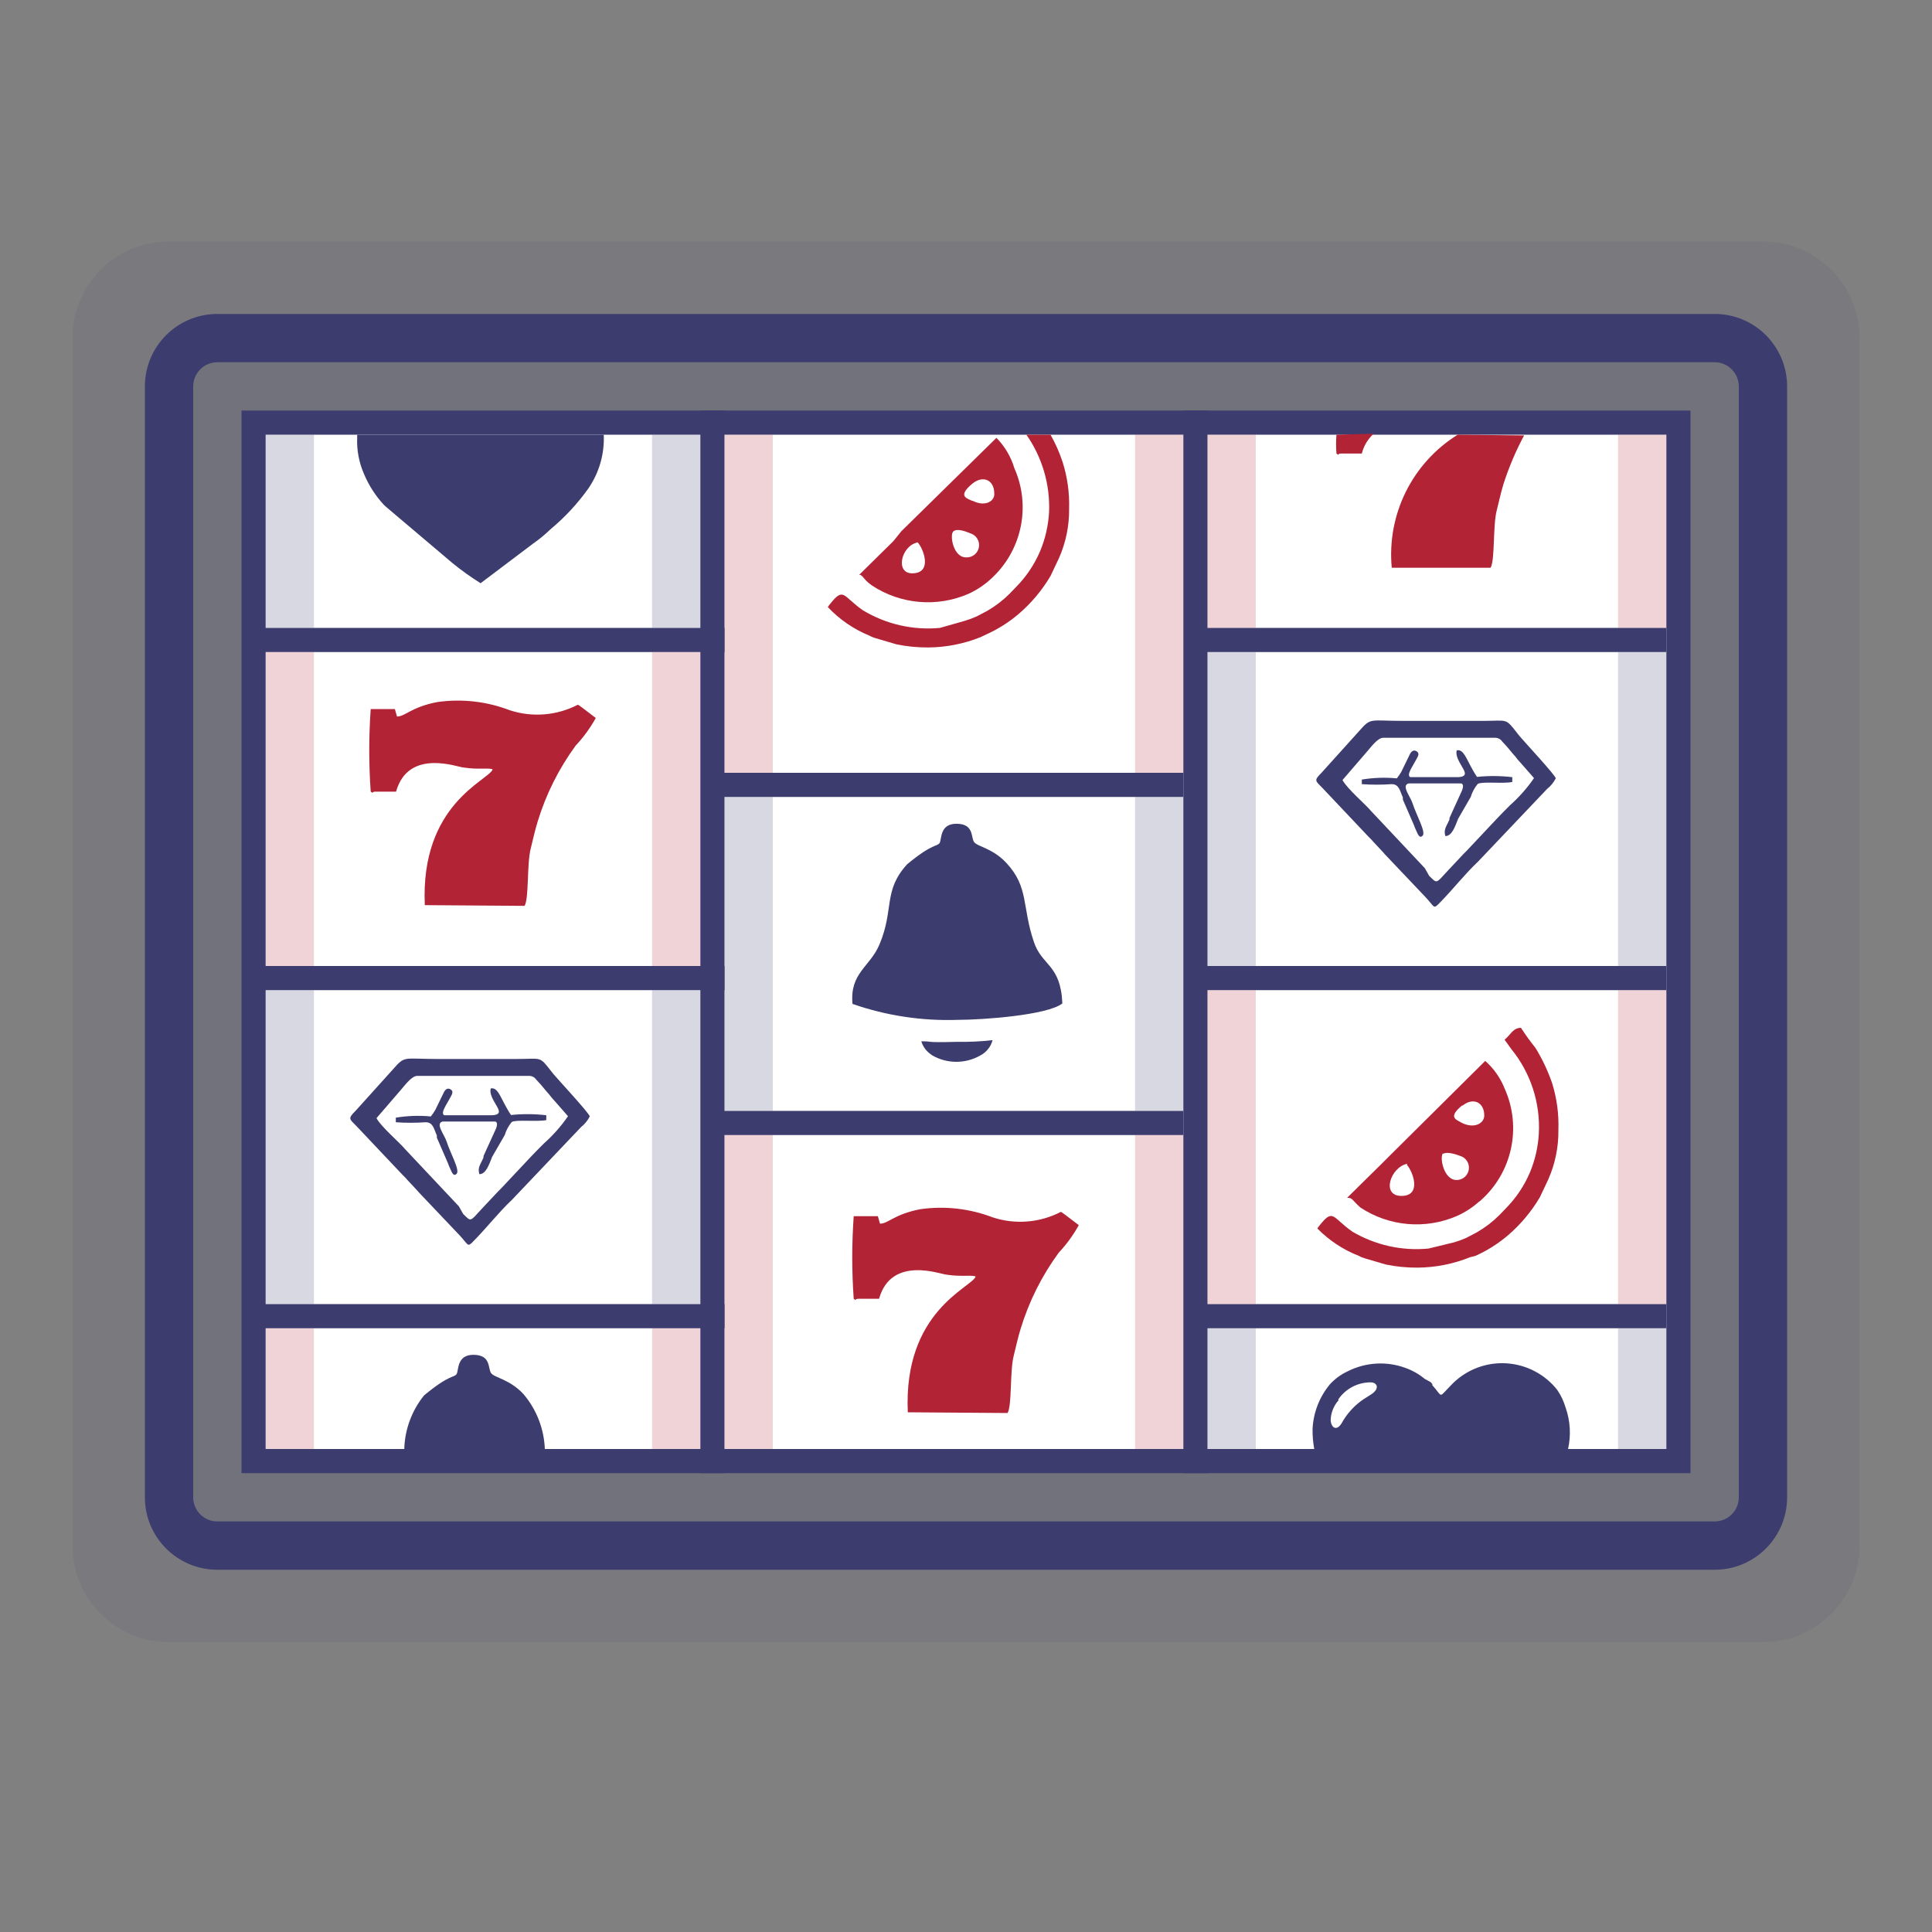
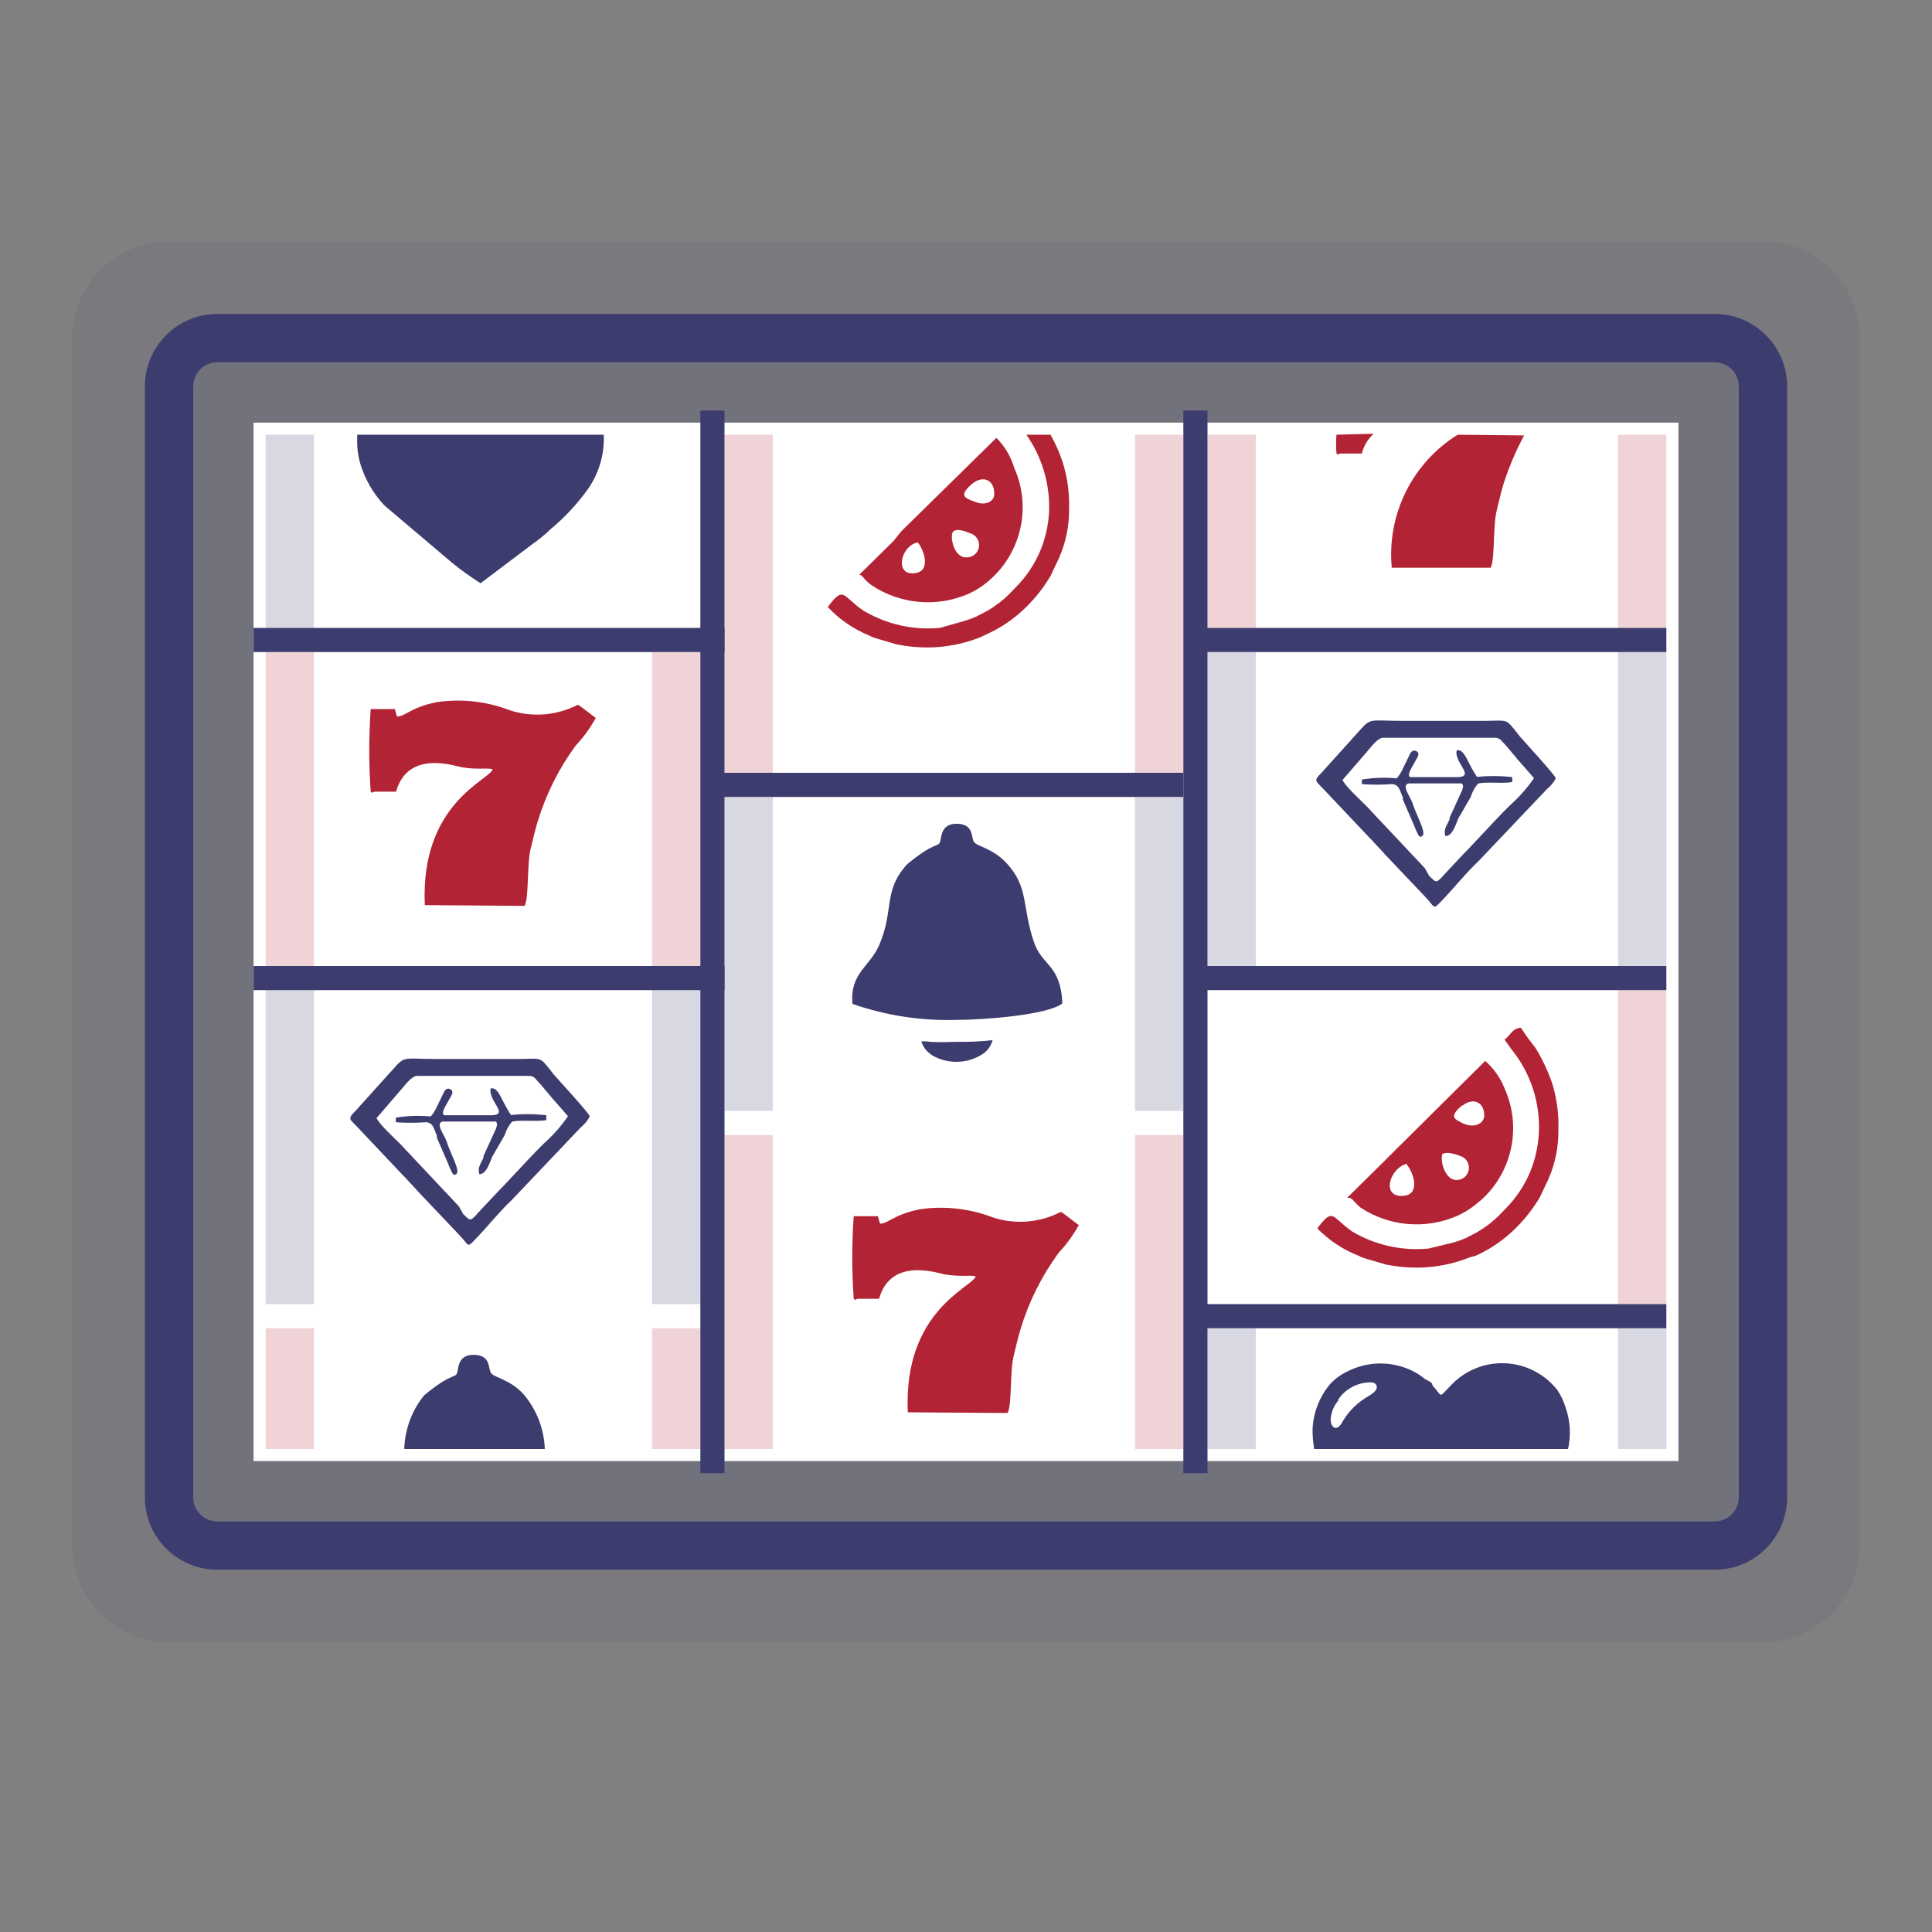
<svg xmlns="http://www.w3.org/2000/svg" width="80" height="80" viewBox="0 0 80 80" fill="none">
  <rect x="0" y="0" width="80" height="80" fill="#808080" stroke="none" />
  <g clip-path="url(#clip0_51_1152)">
    <path fill-rule="evenodd" clip-rule="evenodd" d="M73 10H7C4.791 10 3 11.791 3 14V64C3 66.209 4.791 68 7 68H73C75.209 68 77 66.209 77 64V14C77 11.791 75.209 10 73 10ZM73 62C73 63.105 72.105 64 71 64H9C7.895 64 7 63.105 7 62V16C7 14.895 7.895 14 9 14H71C72.105 14 73 14.895 73 16V62Z" fill="#3D3C6F" fill-opacity="0.1" />
    <path opacity="0.2" d="M73 62C73 63.105 72.105 64 71 64H9C7.895 64 7 63.105 7 62V16C7 14.895 7.895 14 9 14H71C72.105 14 73 14.895 73 16V62Z" fill="#3D3C6F" />
    <path fill-rule="evenodd" clip-rule="evenodd" d="M9 65H71C72.657 65 74 63.657 74 62V16C74 14.343 72.657 13 71 13H9C7.343 13 6 14.343 6 16V62C6 63.657 7.343 65 9 65ZM8 16C8 15.448 8.448 15 9 15H71C71.552 15 72 15.448 72 16V62C72 62.552 71.552 63 71 63H9C8.448 63 8 62.552 8 62V16Z" fill="#3D3C6F" />
    <rect x="10.5" y="17.5" width="59" height="43" fill="white" />
-     <path fill-rule="evenodd" clip-rule="evenodd" d="M10 61H70V17H10V61ZM69 60H11V18H69V60Z" fill="#3D3C6F" />
    <rect x="29" y="17" width="1" height="44" fill="#3D3C6F" />
    <rect x="49" y="17" width="1" height="44" fill="#3D3C6F" />
    <rect x="10.5" y="26" width="19.5" height="1" fill="#3D3C6F" />
    <rect x="10.5" y="40" width="19.5" height="1" fill="#3D3C6F" />
    <rect x="29.5" y="32" width="19.5" height="1" fill="#3D3C6F" />
-     <rect x="29.5" y="46" width="19.5" height="1" fill="#3D3C6F" />
-     <rect x="10.5" y="54" width="19.5" height="1" fill="#3D3C6F" />
    <rect x="49.5" y="54" width="19.5" height="1" fill="#3D3C6F" />
    <rect x="49.5" y="26" width="19.5" height="1" fill="#3D3C6F" />
    <rect x="49.5" y="40" width="19.5" height="1" fill="#3D3C6F" />
    <path fill-rule="evenodd" clip-rule="evenodd" d="M21.72 37.51C21.91 37.21 21.81 35.75 21.98 35.12C22.07 34.77 22.15 34.38 22.26 34.03C22.604 32.895 23.139 31.826 23.84 30.87C24.163 30.526 24.442 30.143 24.67 29.73C24.04 29.25 24.03 29.24 23.93 29.18C23.059 29.632 22.043 29.715 21.11 29.41C20.155 29.043 19.123 28.926 18.11 29.07C17.02 29.28 16.78 29.67 16.44 29.67L16.35 29.36H15.35C15.27 30.499 15.27 31.641 15.35 32.78C15.5 32.89 15.35 32.78 15.55 32.78H16.4C16.91 30.96 18.98 31.78 19.19 31.78C19.81 31.88 20.26 31.78 20.4 31.86C20.23 32.32 17.4 33.28 17.59 37.48L21.72 37.51Z" fill="#B22435" />
    <path fill-rule="evenodd" clip-rule="evenodd" d="M41.72 58.51C41.91 58.21 41.81 56.75 41.98 56.12C42.07 55.77 42.15 55.38 42.26 55.03C42.604 53.895 43.139 52.827 43.84 51.87C44.163 51.526 44.442 51.143 44.67 50.73C44.04 50.25 44.03 50.24 43.93 50.18C43.059 50.632 42.043 50.714 41.11 50.41C40.155 50.043 39.123 49.926 38.11 50.07C37.02 50.28 36.78 50.67 36.44 50.67L36.35 50.36H35.35C35.27 51.499 35.27 52.641 35.35 53.78C35.5 53.89 35.35 53.78 35.55 53.78H36.4C36.91 51.96 38.98 52.78 39.19 52.78C39.81 52.88 40.26 52.78 40.4 52.86C40.23 53.32 37.4 54.28 37.59 58.48L41.72 58.51Z" fill="#B22435" />
    <path fill-rule="evenodd" clip-rule="evenodd" d="M22.93 44.49L22.85 44.39V44.39C22.32 43.71 22.45 43.85 21.42 43.85H18.1C16.7 43.85 16.78 43.7 16.28 44.27L14.72 46C14.37 46.34 14.49 46.34 14.78 46.65L16.67 48.65L16.8 48.78L16.86 48.85V48.85L17.15 49.16V49.16L17.28 49.3L17.34 49.37L19.02 51.14C19.41 51.55 19.34 51.67 19.61 51.39C20.19 50.8 20.61 50.24 21.21 49.67L24.06 46.67C24.21 46.551 24.333 46.401 24.42 46.23C24.44 46.14 23.08 44.67 22.93 44.49ZM22.52 47.35C22.33 47.54 22.19 47.68 22 47.88L20.75 49.21L20.62 49.34L20 50L19.75 50.27C19.45 50.61 19.45 50.52 19.18 50.27L19 49.95L16.78 47.59C16.55 47.31 15.78 46.66 15.59 46.3L16.59 45.14C16.79 44.91 17.05 44.55 17.28 44.55H21.91C22.026 44.549 22.134 44.605 22.2 44.7L22.41 44.93L22.61 45.17V45.17L22.67 45.24V45.24L22.75 45.33C22.81 45.415 22.877 45.495 22.95 45.57L23.52 46.22C23.233 46.635 22.897 47.015 22.52 47.35Z" fill="#3D3C6F" />
    <path fill-rule="evenodd" clip-rule="evenodd" d="M21.16 46.17C20.74 45.55 20.65 45 20.32 45.07C20.26 45.27 20.41 45.53 20.54 45.75C20.67 45.97 20.8 46.19 20.29 46.18H18.58H18.39C18.24 46.07 18.47 45.78 18.66 45.42C18.72 45.31 18.79 45.19 18.66 45.11C18.53 45.03 18.43 45.11 18.36 45.27L18.03 45.95C17.974 46.048 17.91 46.142 17.84 46.23C17.357 46.184 16.869 46.201 16.39 46.28V46.47C16.799 46.499 17.21 46.499 17.62 46.47C17.94 46.47 17.96 46.74 18.09 47.02V47.02V47.02V47.11L18.55 48.17C18.576 48.245 18.606 48.319 18.64 48.39C18.7 48.51 18.77 48.75 18.91 48.6C19.05 48.45 18.65 47.76 18.49 47.26C18.4 46.98 18.01 46.52 18.33 46.44V46.44C18.11 46.44 18.47 46.44 18.33 46.44H20.41C20.41 46.44 20.48 46.44 20.49 46.44C20.5 46.44 20.65 46.44 20.54 46.73L20.02 47.87V47.93C19.91 48.2 19.76 48.34 19.85 48.62C20.12 48.62 20.25 48.23 20.38 47.9L20.9 47C20.959 46.802 21.058 46.619 21.19 46.46C21.37 46.35 22.25 46.46 22.62 46.38V46.18C22.135 46.123 21.645 46.119 21.16 46.17V46.17Z" fill="#3D3C6F" />
    <path fill-rule="evenodd" clip-rule="evenodd" d="M62.93 30.49L62.85 30.39V30.39C62.32 29.71 62.45 29.85 61.42 29.85H58.1C56.7 29.85 56.78 29.7 56.28 30.27L54.72 32C54.37 32.34 54.49 32.34 54.78 32.65L56.67 34.65L56.8 34.78L56.86 34.85V34.85L57.15 35.16V35.16L57.28 35.3L57.34 35.37L59.02 37.14C59.41 37.55 59.34 37.67 59.61 37.39C60.19 36.8 60.61 36.24 61.21 35.67L64.06 32.67C64.21 32.551 64.333 32.401 64.42 32.23C64.44 32.14 63.08 30.67 62.93 30.49ZM62.52 33.35C62.33 33.54 62.19 33.68 62 33.88L60.75 35.21L60.62 35.34L60 36L59.75 36.27C59.45 36.61 59.45 36.52 59.18 36.27L59 35.95L56.78 33.59C56.55 33.31 55.78 32.66 55.59 32.3L56.59 31.14C56.79 30.91 57.05 30.55 57.28 30.55H61.91C62.026 30.549 62.134 30.605 62.2 30.7L62.41 30.93L62.61 31.17V31.17L62.67 31.24V31.24L62.75 31.33C62.81 31.415 62.877 31.495 62.95 31.57L63.52 32.22C63.233 32.635 62.897 33.015 62.52 33.35V33.35Z" fill="#3D3C6F" />
    <path fill-rule="evenodd" clip-rule="evenodd" d="M61.16 32.17C60.74 31.55 60.65 31 60.32 31.07C60.26 31.27 60.41 31.53 60.54 31.75C60.67 31.97 60.8 32.19 60.29 32.18H58.58H58.39C58.24 32.07 58.47 31.78 58.66 31.42C58.72 31.31 58.79 31.19 58.66 31.11C58.53 31.03 58.43 31.11 58.36 31.27L58.03 31.95C57.974 32.048 57.91 32.142 57.84 32.23C57.356 32.184 56.869 32.201 56.39 32.28V32.47C56.8 32.499 57.211 32.499 57.62 32.47C57.94 32.47 57.96 32.74 58.09 33.02V33.02V33.02V33.11L58.55 34.17C58.576 34.245 58.606 34.319 58.64 34.39C58.7 34.51 58.77 34.75 58.91 34.6C59.05 34.45 58.65 33.76 58.49 33.26C58.4 32.98 58.01 32.52 58.33 32.44V32.44C58.11 32.44 58.47 32.44 58.33 32.44H60.41C60.41 32.44 60.48 32.44 60.49 32.44C60.5 32.44 60.65 32.44 60.54 32.73L60.02 33.87V33.93C59.91 34.2 59.76 34.34 59.85 34.62C60.12 34.62 60.25 34.23 60.38 33.9L60.9 33C60.959 32.802 61.058 32.619 61.19 32.46C61.37 32.35 62.25 32.46 62.62 32.38V32.18C62.135 32.123 61.645 32.119 61.16 32.17V32.17Z" fill="#3D3C6F" />
    <path fill-rule="evenodd" clip-rule="evenodd" d="M56.33 50C57.518 50.786 59.023 50.918 60.33 50.35C60.658 50.204 60.961 50.008 61.23 49.77L61.31 49.71V49.71V49.71C62.615 48.553 63.02 46.683 62.31 45.09C62.136 44.644 61.859 44.247 61.5 43.93L57.56 47.84L57.2 48.2L55.78 49.6C56 49.58 56 49.71 56.33 50ZM60.55 45.79C61 45.42 61.46 45.64 61.46 46.19C61.46 46.51 61.06 46.75 60.54 46.5C60.31 46.36 59.92 46.28 60.56 45.76L60.55 45.79ZM59.75 47.79C59.87 47.67 60.28 47.79 60.45 47.86C60.705 47.929 60.865 48.182 60.818 48.442C60.771 48.703 60.533 48.884 60.27 48.86C59.76 48.81 59.6 47.88 59.76 47.74L59.75 47.79ZM58.26 48.24C58.5 48.5 58.89 49.52 58.03 49.52C57.17 49.52 57.59 48.32 58.27 48.19L58.26 48.24Z" fill="#B22435" />
    <path fill-rule="evenodd" clip-rule="evenodd" d="M64.27 44.85C64.094 44.34 63.862 43.85 63.58 43.39C63.365 43.124 63.165 42.847 62.98 42.56C62.64 42.56 62.54 42.87 62.3 43.05L62.58 43.44C63.38 44.422 63.786 45.666 63.72 46.93C63.69 47.487 63.565 48.035 63.35 48.55C63.113 49.105 62.774 49.611 62.35 50.04L62.07 50.33C61.795 50.602 61.486 50.837 61.15 51.03L60.71 51.26C60.551 51.33 60.387 51.39 60.22 51.44L59.15 51.7C58.052 51.805 56.95 51.56 56 51C55.15 50.41 55.22 50 54.61 50.78C54.55 50.85 54.61 50.78 54.55 50.87C55.034 51.362 55.617 51.748 56.26 52C56.345 52.048 56.436 52.084 56.53 52.11L57.38 52.36C57.814 52.45 58.257 52.493 58.7 52.49C59.444 52.484 60.18 52.338 60.87 52.06L61.1 52C61.577 51.786 62.021 51.507 62.42 51.17C62.952 50.718 63.404 50.181 63.76 49.58L64.11 48.84C64.397 48.192 64.54 47.489 64.53 46.78C64.552 46.127 64.464 45.474 64.27 44.85Z" fill="#B22435" />
    <path d="M43.5 18H42.5C43.155 18.935 43.485 20.059 43.44 21.2C43.41 21.757 43.285 22.305 43.07 22.82C42.833 23.375 42.494 23.881 42.07 24.31L41.79 24.6C41.515 24.872 41.206 25.107 40.87 25.3L40.43 25.53C40.271 25.6 40.107 25.66 39.94 25.71L38.92 26C37.806 26.105 36.688 25.849 35.73 25.27C34.88 24.68 34.95 24.27 34.34 25.05C34.28 25.12 34.34 25.05 34.28 25.14C34.762 25.652 35.349 26.054 36 26.32C36.085 26.368 36.176 26.404 36.27 26.43L37.12 26.68C37.554 26.77 37.997 26.813 38.44 26.81C39.184 26.804 39.92 26.658 40.61 26.38L40.84 26.27C41.316 26.056 41.761 25.777 42.16 25.44C42.692 24.988 43.145 24.451 43.5 23.85L43.85 23.11C44.137 22.462 44.28 21.759 44.27 21.05C44.288 20.399 44.197 19.75 44 19.13C43.871 18.738 43.703 18.359 43.5 18V18Z" fill="#B22435" />
    <path fill-rule="evenodd" clip-rule="evenodd" d="M37.32 22L41.26 18.13C41.605 18.48 41.859 18.909 42 19.38C42.71 20.973 42.305 22.843 41 24C40.732 24.242 40.428 24.441 40.1 24.59C38.793 25.158 37.288 25.026 36.1 24.24C35.914 24.11 35.822 23.999 35.757 23.922C35.692 23.845 35.655 23.8 35.58 23.8L37 22.4L37.32 22ZM37.77 23.74C37.05 23.74 37.32 22.59 38 22.46C38.24 22.72 38.63 23.74 37.77 23.74ZM40 23.08C39.47 23.08 39.32 22.16 39.47 22.01C39.62 21.86 40 22.01 40.17 22.08C40.421 22.151 40.579 22.399 40.535 22.657C40.491 22.914 40.26 23.096 40 23.08ZM40.186 20.707C40.212 20.718 40.237 20.729 40.26 20.74H40.28C40.8 21 41.2 20.75 41.17 20.43C41.17 19.88 40.71 19.66 40.26 20.03C39.703 20.497 39.961 20.609 40.186 20.707Z" fill="#B22435" />
    <path fill-rule="evenodd" clip-rule="evenodd" d="M42.81 39C42.31 37.53 42.61 36.74 41.67 35.73C41.09 35.11 40.46 35.06 40.33 34.86C40.2 34.66 40.33 34.12 39.62 34.11C38.91 34.1 39 34.74 38.91 34.9C38.82 35.06 38.63 34.9 37.56 35.79C36.56 36.89 37.03 37.65 36.42 39.1C36.03 40.04 35.18 40.28 35.3 41.57C36.703 42.059 38.185 42.282 39.67 42.23C40.67 42.23 43.37 42.04 43.99 41.55C43.92 39.92 43.14 40 42.81 39Z" fill="#3D3C6F" />
    <path fill-rule="evenodd" clip-rule="evenodd" d="M38.15 43.12C38.213 43.329 38.343 43.512 38.52 43.64L38.6 43.7C39.219 44.057 39.981 44.057 40.6 43.7C40.847 43.569 41.029 43.341 41.1 43.07C40.609 43.126 40.114 43.149 39.62 43.14C38.21 43.18 38.64 43.11 38.15 43.12Z" fill="#3D3C6F" />
    <path fill-rule="evenodd" clip-rule="evenodd" d="M22.56 60C22.528 59.161 22.215 58.358 21.67 57.72C21.09 57.1 20.46 57.05 20.33 56.85C20.2 56.65 20.33 56.11 19.62 56.1C18.91 56.09 19 56.73 18.91 56.89C18.82 57.05 18.63 56.89 17.56 57.78C17.051 58.41 16.763 59.19 16.74 60H22.56Z" fill="#3D3C6F" />
    <rect opacity="0.2" x="11" y="27" width="2" height="13" fill="#B22435" />
    <rect opacity="0.2" x="27" y="27" width="2" height="13" fill="#B22435" />
    <rect opacity="0.2" x="30" y="33" width="2" height="13" fill="#3D3C6F" />
    <rect opacity="0.2" x="47" y="33" width="2" height="13" fill="#3D3C6F" />
-     <rect opacity="0.2" x="50" y="41" width="2" height="13" fill="#B22435" />
    <rect opacity="0.2" x="67" y="41" width="2" height="13" fill="#B22435" />
    <rect opacity="0.2" x="50" y="18" width="2" height="8" fill="#B22435" />
    <rect opacity="0.2" x="67" y="18" width="2" height="8" fill="#B22435" />
    <rect opacity="0.2" x="30" y="47" width="2" height="13" fill="#B22435" />
    <rect opacity="0.2" x="47" y="47" width="2" height="13" fill="#B22435" />
    <rect opacity="0.2" x="11" y="55" width="2" height="5" fill="#B22435" />
    <rect opacity="0.2" x="27" y="55" width="2" height="5" fill="#B22435" />
    <rect opacity="0.2" x="11" y="41" width="2" height="13" fill="#3D3C6F" />
    <rect opacity="0.2" x="27" y="41" width="2" height="13" fill="#3D3C6F" />
    <rect opacity="0.2" x="11" y="18" width="2" height="8" fill="#3D3C6F" />
-     <rect opacity="0.2" x="27" y="18" width="2" height="8" fill="#3D3C6F" />
    <rect opacity="0.2" x="30" y="18" width="2" height="14" fill="#B22435" />
    <rect opacity="0.2" x="47" y="18" width="2" height="14" fill="#B22435" />
    <rect opacity="0.2" x="50" y="27" width="2" height="13" fill="#3D3C6F" />
    <rect opacity="0.2" x="67" y="27" width="2" height="13" fill="#3D3C6F" />
    <rect opacity="0.2" x="50" y="55" width="2" height="5" fill="#3D3C6F" />
    <rect opacity="0.2" x="67" y="55" width="2" height="5" fill="#3D3C6F" />
    <path fill-rule="evenodd" clip-rule="evenodd" d="M55.34 18C55.319 18.26 55.319 18.52 55.34 18.78C55.49 18.89 55.34 18.78 55.54 18.78H56.39C56.469 18.464 56.639 18.179 56.88 17.96L55.34 18Z" fill="#B22435" />
    <path fill-rule="evenodd" clip-rule="evenodd" d="M60.36 18C58.478 19.17 57.421 21.304 57.63 23.51H61.72C61.91 23.21 61.81 21.75 61.98 21.12C62.07 20.77 62.15 20.38 62.26 20.03C62.483 19.339 62.767 18.67 63.11 18.03L60.36 18Z" fill="#B22435" />
    <path fill-rule="evenodd" clip-rule="evenodd" d="M64.93 60C65.057 59.432 65.023 58.839 64.83 58.29C64.753 58.026 64.635 57.776 64.48 57.55C63.966 56.901 63.2 56.502 62.373 56.452C61.547 56.402 60.738 56.707 60.15 57.29C59.52 57.92 59.78 57.87 59.31 57.36V57.31L59.24 57.23L59 57.1C58.759 56.9 58.485 56.745 58.19 56.64C57.411 56.356 56.55 56.407 55.81 56.78C55.53 56.909 55.278 57.092 55.07 57.32C54.633 57.844 54.38 58.498 54.35 59.18C54.347 59.455 54.37 59.73 54.42 60H64.93ZM55.42 58V58V57.94C55.724 57.5 56.225 57.238 56.76 57.24C57.01 57.24 57.17 57.49 56.76 57.75L56.46 57.94C56.081 58.196 55.769 58.539 55.55 58.94C55.32 59.3 55.1 59.08 55.1 58.78C55.115 58.493 55.224 58.219 55.41 58H55.42Z" fill="#3D3C6F" />
    <path fill-rule="evenodd" clip-rule="evenodd" d="M14.79 18C14.79 18 14.79 18.09 14.79 18.13C14.769 18.642 14.865 19.151 15.07 19.62C15.268 20.096 15.549 20.533 15.9 20.91V20.91V20.91L16 21L18.74 23.32C19.109 23.62 19.497 23.897 19.9 24.15L22.06 22.52C22.319 22.34 22.563 22.14 22.79 21.92C23.384 21.427 23.912 20.859 24.36 20.23C24.811 19.576 25.036 18.793 25 18L14.79 18Z" fill="#3D3C6F" />
  </g>
  <defs>
    <clipPath id="clip0_51_1152">
      <rect width="80" height="80" fill="white" />
    </clipPath>
  </defs>
</svg>